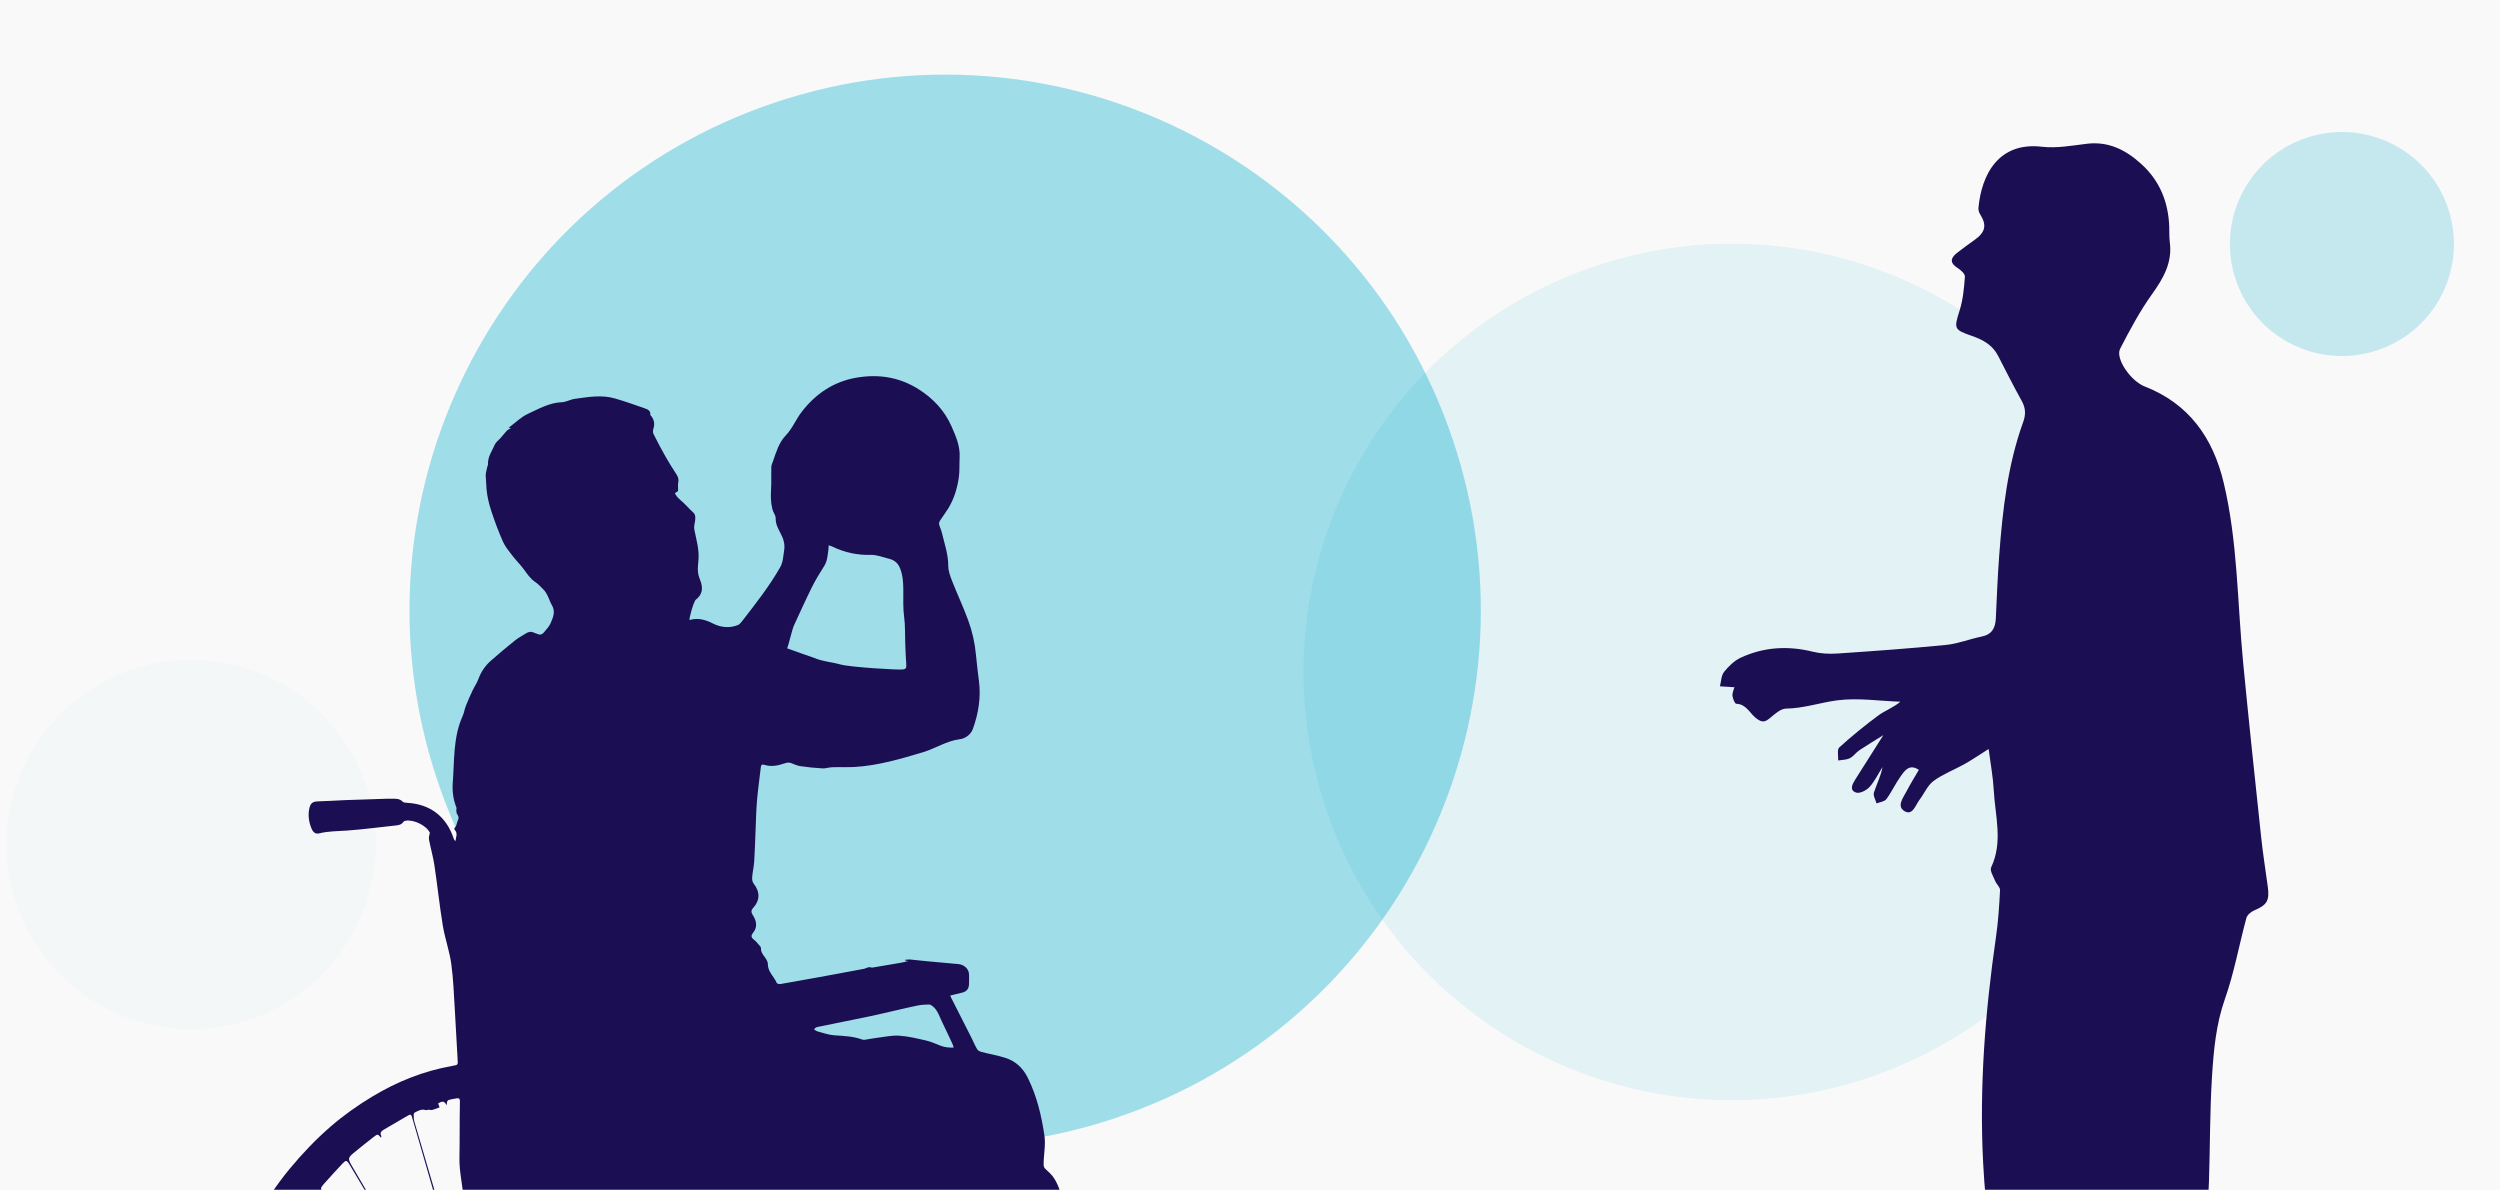
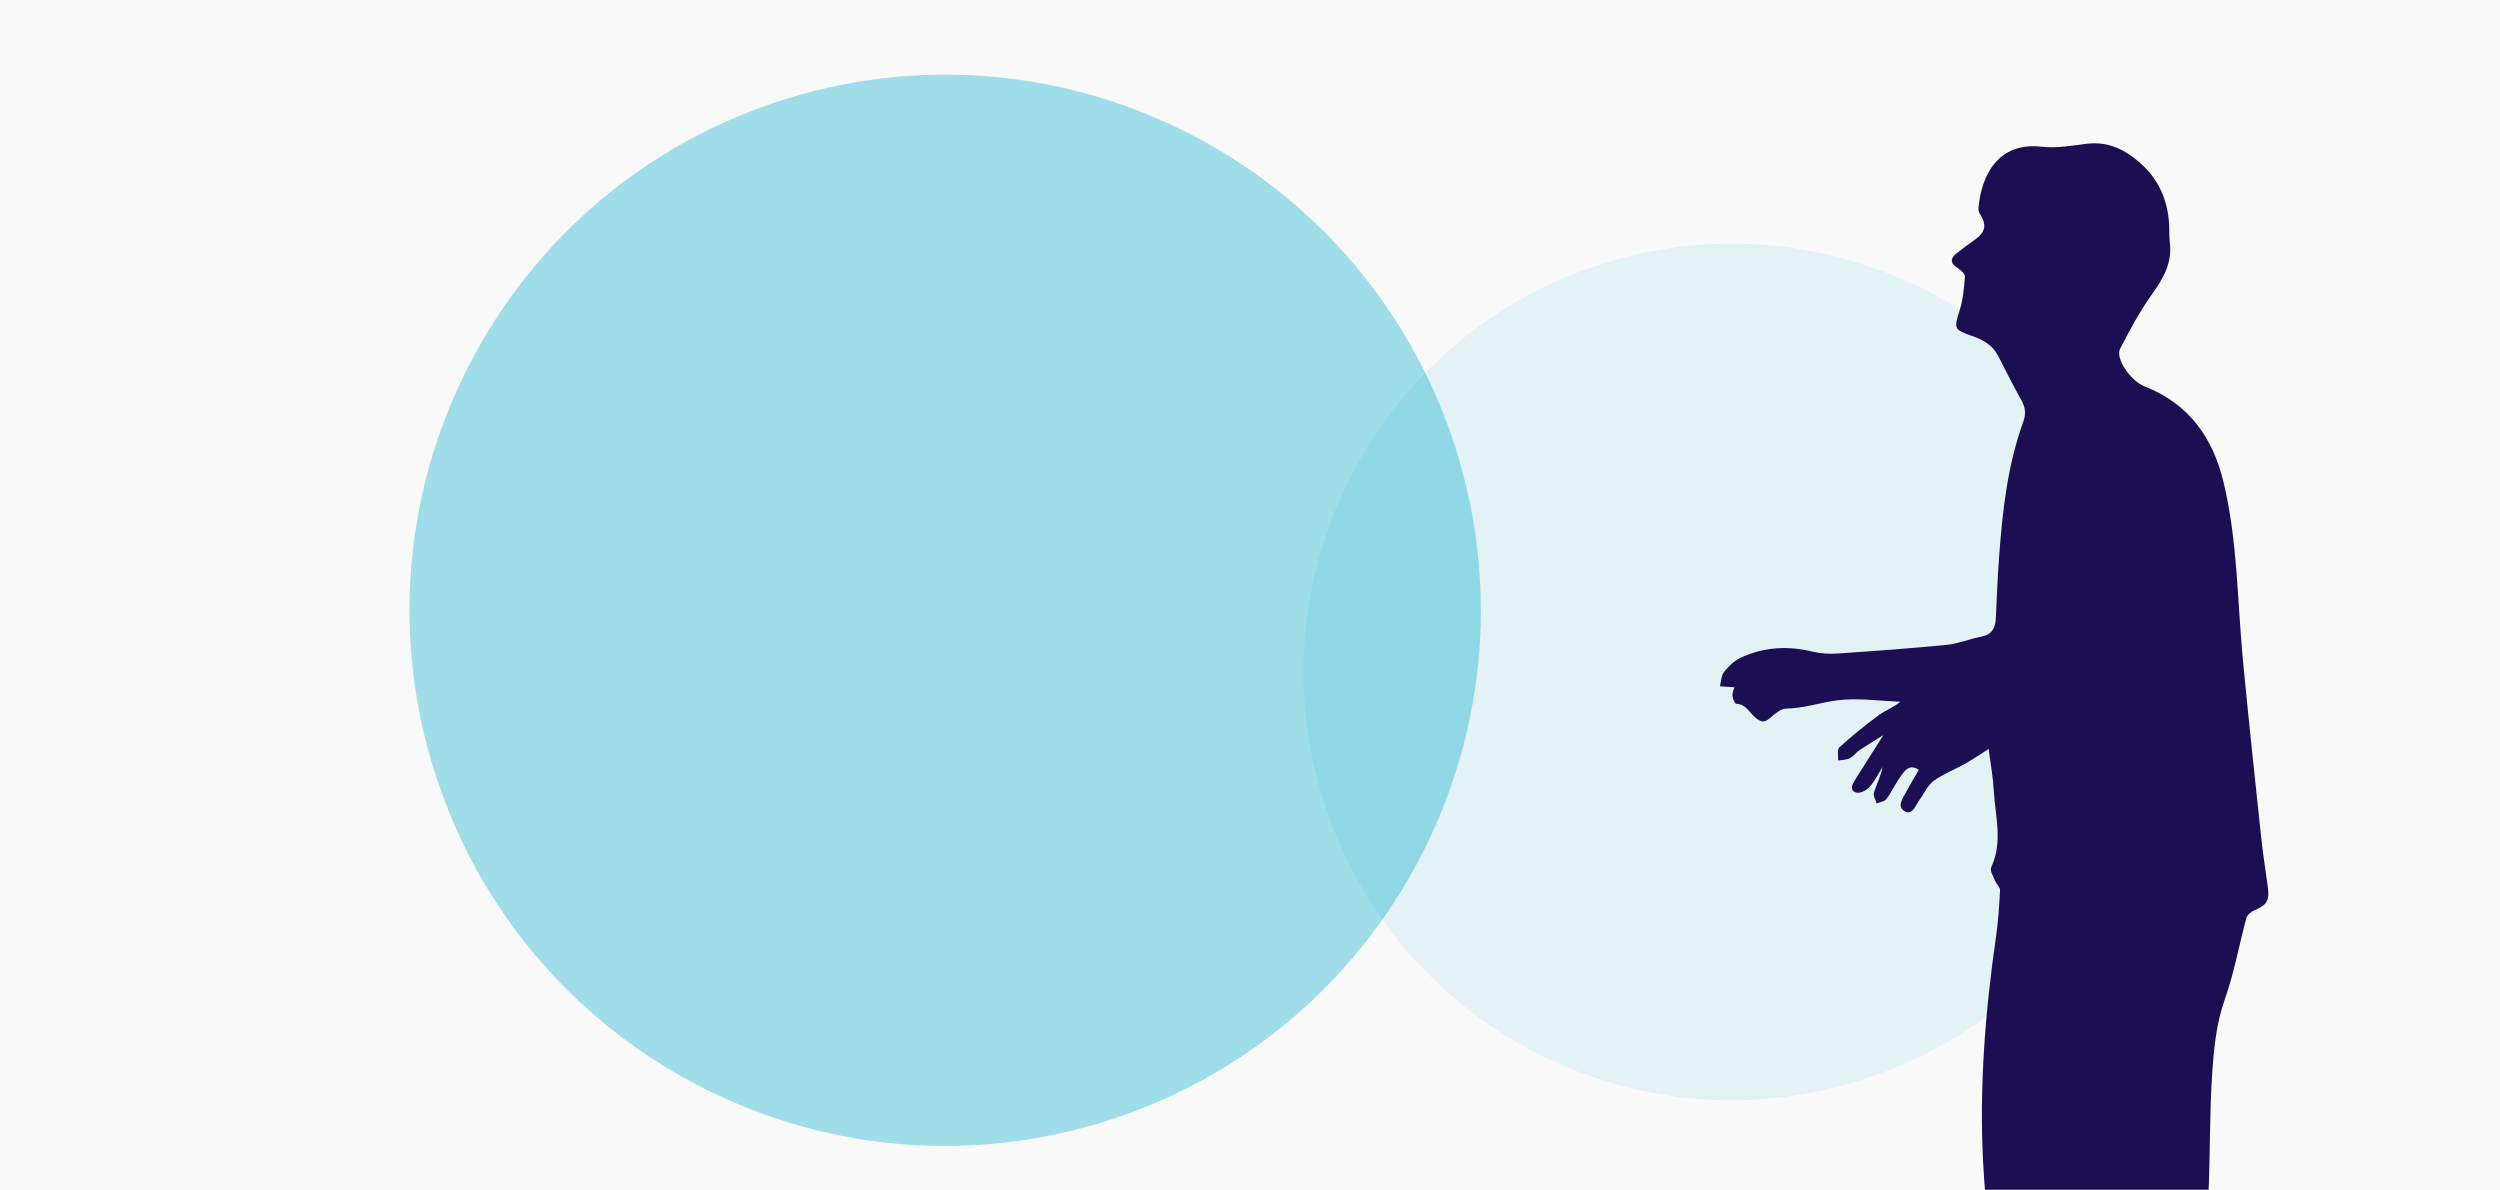
<svg xmlns="http://www.w3.org/2000/svg" xmlns:xlink="http://www.w3.org/1999/xlink" width="630px" height="300px" viewBox="0 0 630 300" version="1.1">
  <rect x="0" y="0" width="630" height="300" fill="#808080" stroke="none" />
  <title>Vector /hero-basketball</title>
  <desc>Created with Sketch.</desc>
  <defs>
    <polygon id="path-1" points="0 300 630 300 630 0 0 0" />
  </defs>
  <g id="Page-2---Opacity-effect" stroke="none" stroke-width="1" fill="none" fill-rule="evenodd">
    <g id="GLOBAL-ASSETS" transform="translate(-579, -470)">
      <g id="Hero-area-–-630px-Width" transform="translate(579, 469)">
        <g id="Vector-/hero-basketball" transform="translate(0, 1)">
          <mask id="mask-2" fill="white">
            <use xlink:href="#path-1" />
          </mask>
          <use id="Fill-1" fill="#F9F9F9" xlink:href="#path-1" />
          <path d="M366.162,110.97 C342.513,40.287 266.041,2.16 195.359,25.81 C124.677,49.46 86.55,125.931 110.199,196.614 C133.849,267.296 210.321,305.423 281.003,281.773 C351.685,258.123 389.812,181.652 366.162,110.97 Z" id="Fill-2" fill="#00ACCF" opacity="0.6" mask="url(#mask-2)" />
          <path d="M470.623,271.652 C527.132,252.744 557.614,191.607 538.706,135.098 C519.799,78.589 458.661,48.107 402.152,67.014 C345.643,85.922 315.161,147.059 334.069,203.569 C352.976,260.078 414.114,290.56 470.623,271.652" id="Fill-4" fill="#00ACCF" opacity="0.3" mask="url(#mask-2)" />
-           <path d="M92.268,198.031 C84.116,173.666 57.756,160.523 33.391,168.676 C9.026,176.828 -4.117,203.188 4.036,227.553 C12.188,251.918 38.548,265.06 62.913,256.908 C87.278,248.756 100.42,222.395 92.268,198.031 Z" id="Fill-6" fill="#69CADE" opacity="0.2" mask="url(#mask-2)" />
-           <path d="M599.123,88.263 C613.908,83.316 621.883,67.32 616.936,52.536 C611.989,37.751 595.993,29.776 581.209,34.723 C566.424,39.67 558.449,55.665 563.395,70.45 C568.342,85.235 584.338,93.21 599.123,88.263" id="Fill-8" fill="#69CADE" opacity="0.6" mask="url(#mask-2)" />
          <path d="M520.251,393.603 C516.227,392.844 512.489,392.283 508.827,391.401 C506.221,390.774 504.324,388.899 504.192,386.204 C504.049,383.271 506.663,382.063 508.851,381.002 C511.408,379.762 514.132,378.844 516.826,377.908 C518.412,377.356 519.072,376.505 518.944,374.747 C518.568,369.603 518.712,364.394 517.95,359.315 C517.438,355.904 515.869,352.616 514.527,349.375 C512.712,344.988 510.229,340.837 508.804,336.339 C506.157,327.988 503.74,319.534 501.861,310.985 C500.583,305.171 500.073,299.137 499.758,293.175 C498.747,274.017 500.261,254.982 503.002,236.022 C503.562,232.15 503.808,228.227 504.012,224.319 C504.05,223.581 503.115,222.833 502.791,222.025 C502.336,220.894 501.382,219.395 501.765,218.585 C504.813,212.131 502.762,205.572 502.421,199.071 C502.252,195.851 501.64,192.653 501.138,188.742 C498.888,190.161 497.058,191.419 495.131,192.506 C492.53,193.97 489.664,195.041 487.279,196.784 C485.755,197.898 484.927,199.945 483.729,201.53 C482.714,202.87 481.979,205.609 479.958,204.419 C477.857,203.184 479.614,201.012 480.46,199.386 C481.375,197.626 482.428,195.94 483.548,194.001 C481.171,192.416 480.01,194.185 479,195.583 C477.667,197.424 476.719,199.546 475.37,201.375 C474.905,202.005 473.736,202.114 472.888,202.463 C472.641,201.543 471.979,200.489 472.225,199.731 C472.909,197.615 473.969,195.623 474.395,193.292 C473.324,194.994 472.44,196.863 471.112,198.333 C470.348,199.179 468.653,200.029 467.754,199.732 C465.975,199.147 466.773,197.627 467.517,196.45 C469.776,192.87 472.045,189.297 474.602,185.258 C472.426,186.619 470.449,187.794 468.543,189.075 C467.68,189.654 467.05,190.631 466.143,191.078 C465.284,191.501 464.2,191.469 463.215,191.636 C463.283,190.516 462.9,188.899 463.494,188.358 C466.634,185.502 469.937,182.806 473.356,180.287 C474.998,179.077 477.019,178.381 478.905,176.835 C473.582,176.65 468.171,175.803 462.963,176.488 C458.687,177.052 454.526,178.507 450.079,178.57 C448.727,178.588 447.275,179.912 446.087,180.901 C444.788,181.982 444.085,182.191 442.511,180.968 C440.941,179.748 440.059,177.421 437.538,177.353 C437.181,177.344 436.639,176.036 436.581,175.298 C436.521,174.524 436.941,173.71 437.08,173.184 C435.766,173.1 434.595,173.024 433.425,172.951 C433.743,171.726 433.736,170.242 434.456,169.335 C435.589,167.91 437.034,166.49 438.658,165.738 C444.48,163.042 450.56,162.678 456.822,164.228 C458.813,164.721 460.978,164.826 463.036,164.686 C472.186,164.067 481.339,163.417 490.465,162.512 C493.471,162.214 496.377,161.012 499.367,160.417 C502.008,159.889 502.839,158.22 502.95,155.797 C503.191,150.543 503.404,145.287 503.795,140.046 C504.647,128.613 505.912,117.234 509.838,106.362 C510.548,104.397 510.464,102.817 509.474,101.026 C507.405,97.288 505.475,93.474 503.522,89.672 C502.117,86.939 499.754,85.632 496.94,84.657 C492.394,83.085 492.373,82.838 493.809,78.281 C494.687,75.493 494.947,72.591 495.155,69.713 C495.205,69.029 494.137,68.047 493.359,67.564 C491.391,66.338 491.415,65.118 493.105,63.781 C494.586,62.608 496.128,61.511 497.663,60.41 C500.332,58.496 500.701,56.714 499.022,54.053 C498.733,53.596 498.518,52.965 498.565,52.441 C499.33,43.934 503.681,35.706 514.551,36.977 C518.247,37.41 522.114,36.688 525.87,36.23 C531.382,35.557 535.73,37.813 539.604,41.325 C544.227,45.516 546.404,50.861 546.645,57.042 C546.697,58.382 546.623,59.734 546.794,61.056 C547.46,66.191 545.17,70.13 542.295,74.154 C539.226,78.448 536.706,83.168 534.277,87.874 C532.999,90.35 536.938,96.016 540.477,97.395 C551.62,101.739 557.667,110.341 560.353,121.576 C563.908,136.442 563.804,151.722 565.258,166.828 C566.668,181.476 568.229,196.107 569.787,210.739 C570.242,215.011 570.908,219.26 571.489,223.517 C571.962,226.981 571.25,228.087 568.039,229.435 C567.244,229.769 566.296,230.573 566.087,231.343 C564.245,238.129 563.016,245.119 560.685,251.724 C558.409,258.173 557.835,264.772 557.419,271.397 C556.868,280.17 556.951,288.981 556.658,297.772 C556.451,303.978 555.553,310.209 555.909,316.373 C556.302,323.193 558.03,329.925 558.712,336.741 C559.585,345.469 559.867,354.255 560.672,362.991 C560.954,366.055 561.995,369.055 562.767,372.063 C563.001,372.976 563.519,373.815 563.864,374.702 C565.149,378.015 564.335,380.079 561.381,381.937 C560.627,382.409 559.812,383.647 559.889,384.45 C560.869,394.582 560.24,404.897 563.619,414.765 C565.071,419.007 563.048,423.228 559.832,423.692 C557.473,424.031 555.093,424.262 552.715,424.42 C547.581,424.757 542.444,425.053 537.306,425.296 C529.507,425.666 521.706,426.18 513.907,426.17 C511.884,426.166 509.497,424.849 507.923,423.423 C505.171,420.93 505.968,417.656 509.394,416.108 C512.774,414.579 516.196,413.132 519.657,411.798 C521.912,410.928 522.923,409.764 522.387,407.127 C521.457,402.55 520.909,397.896 520.251,393.603" id="Fill-10" fill="#1C0E52" mask="url(#mask-2)" />
-           <path d="M62.882,310.318 C63.151,309.632 63.336,308.897 63.702,308.267 C66.501,303.455 69.49,298.767 73.052,294.475 C76.173,290.716 79.526,287.185 83.224,283.972 C86.535,281.096 90.089,278.583 93.833,276.326 C100.101,272.547 106.798,269.867 114.03,268.598 C115.455,268.348 115.404,268.363 115.315,266.921 C115.06,262.795 114.88,258.665 114.619,254.539 C114.372,250.643 114.254,246.724 113.717,242.865 C113.266,239.627 112.123,236.489 111.589,233.257 C110.758,228.218 110.234,223.129 109.475,218.078 C109.15,215.916 108.53,213.801 108.119,211.65 C108.008,211.074 108.17,210.446 108.32,209.843 C107.446,208.015 104.278,206.469 102.22,206.825 C102.012,206.861 101.747,206.965 101.641,207.125 C101.212,207.777 100.571,207.926 99.87,208.001 C95.758,208.443 91.655,208.994 87.533,209.298 C85.144,209.474 82.747,209.425 80.396,210.016 C79.543,210.231 78.911,209.78 78.498,208.773 C77.822,207.127 77.562,205.42 77.966,203.657 C78.268,202.334 78.872,201.968 80.207,201.941 C82.456,201.896 84.702,201.717 86.951,201.631 C90.4,201.5 93.85,201.396 97.3,201.288 C97.928,201.269 98.556,201.288 99.185,201.281 C100.027,201.271 100.811,201.336 101.466,202.017 C101.696,202.255 102.2,202.291 102.584,202.312 C108.414,202.632 112.485,205.749 114.327,211.318 C114.408,211.561 114.558,211.78 114.77,211.977 C114.871,211.002 115.441,210.026 114.594,209.134 C114.503,209.039 114.471,208.728 114.543,208.661 C115.127,208.128 115.082,207.339 115.393,206.714 C115.711,206.073 115.546,205.673 115.195,205.162 C115.012,204.895 115.022,204.484 114.982,204.134 C114.962,203.948 115.097,203.723 115.034,203.567 C114.214,201.524 113.933,199.317 114.096,197.221 C114.535,191.593 114.159,185.82 116.576,180.472 C116.949,179.646 117.065,178.708 117.4,177.861 C117.921,176.543 118.504,175.247 119.108,173.964 C119.556,173.01 120.189,172.131 120.543,171.149 C121.2,169.322 122.252,167.78 123.678,166.519 C125.704,164.727 127.784,162.994 129.892,161.299 C130.687,160.659 131.637,160.216 132.489,159.643 C133.168,159.187 133.837,159.082 134.584,159.446 C134.89,159.595 135.24,159.65 135.552,159.79 C136.229,160.094 136.728,159.798 137.123,159.302 C137.708,158.566 138.411,157.862 138.767,157.019 C139.36,155.613 140.03,154.159 139.114,152.564 C138.338,151.214 138.031,149.602 136.862,148.467 C136.235,147.857 135.649,147.173 134.927,146.699 C133.618,145.839 132.823,144.577 131.925,143.366 C131.079,142.226 130.046,141.227 129.182,140.1 C128.303,138.953 127.331,137.813 126.753,136.513 C125.624,133.972 124.649,131.352 123.787,128.706 C123.211,126.938 122.76,125.085 122.606,123.241 C122.516,122.164 122.467,121.063 122.403,119.972 C122.358,119.212 122.641,118.432 122.79,117.664 C122.833,117.441 122.985,117.224 122.974,117.009 C122.883,115.115 123.999,113.629 124.701,112.019 C124.976,111.39 125.649,110.938 126.126,110.394 C126.67,109.773 127.176,109.117 127.745,108.521 C127.983,108.273 128.342,108.142 128.748,107.896 C128.47,107.844 128.27,107.807 128.182,107.791 C129.776,106.612 131.272,105.093 133.083,104.262 C135.79,103.019 138.442,101.478 141.586,101.356 C142.678,101.314 143.734,100.662 144.837,100.513 C148.194,100.056 151.581,99.432 154.937,100.402 C157.53,101.152 160.08,102.057 162.626,102.957 C163.272,103.186 163.973,103.533 163.869,104.481 C163.854,104.623 164.081,104.791 164.195,104.948 C164.891,105.913 165.023,106.933 164.64,108.075 C164.507,108.473 164.516,109.035 164.7,109.402 C165.685,111.36 166.709,113.3 167.791,115.206 C168.649,116.715 169.595,118.176 170.531,119.639 C170.941,120.279 171.074,120.91 170.911,121.669 C170.797,122.2 170.895,122.775 170.886,123.33 C170.883,123.492 170.897,123.739 170.805,123.801 C169.741,124.52 170.057,124.16 170.401,124.852 C170.707,125.467 172.422,126.803 172.887,127.338 C173.481,128.021 174.109,128.569 174.752,129.202 C175.811,130.246 174.714,132.144 174.96,133.401 C175.456,135.941 176.241,138.444 176.01,141.085 C175.97,141.539 175.942,141.994 175.901,142.449 C175.795,143.617 175.838,144.709 176.323,145.863 C177.321,148.236 177.014,149.811 175.353,151.111 C174.793,151.55 173.462,156.339 173.81,156.238 C175.872,155.639 177.704,156.14 179.57,157.084 C181.589,158.106 183.784,158.386 185.954,157.511 C186.46,157.306 186.855,156.737 187.216,156.27 C190.531,151.982 193.879,147.718 196.583,142.996 C197.353,141.65 197.363,140.159 197.603,138.701 C197.864,137.113 197.41,135.721 196.681,134.354 C196.054,133.177 195.443,132.024 195.467,130.581 C195.48,129.847 194.84,129.125 194.65,128.359 C194.427,127.466 194.294,126.533 194.266,125.613 C194.228,124.368 194.347,123.118 194.362,121.87 C194.38,120.476 194.319,119.08 194.372,117.687 C194.391,117.193 194.623,116.7 194.793,116.22 C195.603,113.933 196.277,111.535 197.997,109.747 C199.7,107.975 200.56,105.687 202.033,103.78 C205.568,99.205 210.088,96.169 215.784,95.179 C221.297,94.22 226.569,94.993 231.421,98.043 C235.133,100.377 238.033,103.457 239.779,107.428 C240.863,109.893 241.992,112.449 241.826,115.296 C241.729,116.97 241.86,118.67 241.622,120.319 C241.223,123.085 240.409,125.756 238.932,128.166 C238.294,129.208 237.534,130.173 236.875,131.202 C236.706,131.465 236.596,131.867 236.664,132.157 C236.824,132.837 237.17,133.474 237.33,134.154 C237.984,136.949 238.974,139.66 238.963,142.614 C238.957,143.903 239.472,145.24 239.956,146.475 C241.246,149.763 242.756,152.968 243.972,156.282 C244.992,159.065 245.659,161.964 245.933,164.941 C246.139,167.184 246.417,169.422 246.699,171.657 C247.22,175.8 246.564,179.804 245.166,183.682 C244.642,185.134 243.27,186.104 241.848,186.285 C238.496,186.711 235.729,188.622 232.603,189.555 C226.969,191.237 221.319,192.919 215.4,193.277 C213.529,193.389 211.646,193.279 209.77,193.336 C208.925,193.362 208.077,193.679 207.243,193.633 C205.378,193.53 203.513,193.337 201.664,193.068 C200.869,192.953 200.11,192.568 199.34,192.289 C198.757,192.078 198.282,192.179 197.661,192.388 C196.079,192.923 194.394,193.282 192.723,192.767 C192.009,192.547 191.794,192.722 191.719,193.392 C191.402,196.196 190.996,198.993 190.76,201.804 C190.546,204.353 190.504,206.917 190.393,209.474 C190.283,212.029 190.223,214.586 190.057,217.136 C189.972,218.442 189.653,219.732 189.545,221.037 C189.502,221.556 189.584,222.224 189.884,222.61 C191.557,224.761 191.586,226.817 189.745,228.86 C189.227,229.436 189.279,229.934 189.71,230.606 C190.648,232.068 190.968,233.618 189.733,235.126 C189.212,235.761 189.279,236.253 189.95,236.765 C190.443,237.141 190.843,237.645 191.258,238.115 C191.464,238.348 191.773,238.641 191.759,238.892 C191.691,240.127 192.576,240.865 193.122,241.785 C193.322,242.121 193.501,242.537 193.496,242.913 C193.467,244.884 195.061,246.086 195.745,247.715 C195.825,247.906 196.386,248.023 196.689,247.971 C199.926,247.421 203.157,246.838 206.387,246.248 C210.151,245.561 213.913,244.864 217.672,244.153 C218.108,244.071 218.511,243.815 218.947,243.738 C219.254,243.684 219.601,243.87 219.911,243.822 C221.461,243.58 223.003,243.285 224.551,243.03 C225.975,242.796 227.403,242.59 228.829,242.191 C228.579,242.14 228.33,242.089 228.081,242.038 C228.078,241.984 228.075,241.931 228.072,241.877 C228.48,241.844 228.893,241.753 229.295,241.788 C230.73,241.913 232.16,242.092 233.593,242.228 C236.235,242.479 238.877,242.717 241.52,242.952 C242.78,243.063 244.196,244.006 244.2,245.657 C244.202,246.456 244.227,247.257 244.189,248.055 C244.133,249.224 243.566,249.875 242.417,250.158 C241.457,250.394 240.494,250.618 239.472,250.863 C239.571,251.125 239.615,251.284 239.688,251.427 C241.377,254.759 243.075,258.088 244.76,261.422 C245.261,262.414 245.681,263.45 246.241,264.406 C246.433,264.733 246.913,264.98 247.308,265.083 C249.321,265.606 251.39,265.947 253.364,266.587 C255.958,267.427 257.767,269.102 259.036,271.667 C261.303,276.254 262.429,281.094 263.185,286.084 C263.563,288.579 262.971,291.027 262.998,293.501 C263.004,294.017 263.136,294.296 263.521,294.643 C264.294,295.337 265.087,296.071 265.641,296.937 C266.934,298.959 267.487,301.283 268.051,303.59 C268.601,305.837 269.182,308.076 269.749,310.318 L264.95,310.318 C264.916,310.035 264.915,309.744 264.842,309.472 C264.035,306.439 263.217,303.408 262.396,300.378 C262.349,300.203 262.244,300.042 262.166,299.875 C261.956,300.182 261.898,300.476 261.913,300.765 C262.016,302.727 262.184,304.688 262.229,306.651 C262.257,307.871 262.107,309.096 262.036,310.318 L230.844,310.318 C231.562,309.445 231.356,308.693 230.587,307.963 C230.197,307.592 229.903,307.122 229.542,306.72 C228.971,306.085 228.38,305.47 227.692,304.733 C227.777,306.741 227.854,308.529 227.93,310.318 L117.384,310.318 C116.795,309.891 116.783,309.279 116.803,308.63 C116.861,306.75 116.996,304.864 116.908,302.989 C116.732,299.212 115.695,295.522 115.777,291.705 C115.873,287.313 115.799,282.917 115.887,278.524 C115.926,276.585 116.016,276.58 114.082,276.955 C112.658,277.232 112.658,277.232 112.563,278.552 C111.995,277.452 111.549,277.377 110.408,278.072 C110.539,278.422 110.659,278.741 110.778,279.06 C110.167,279.28 109.566,279.539 108.94,279.703 C108.652,279.778 108.315,279.643 108.002,279.648 C107.754,279.651 107.474,279.819 107.264,279.748 C106.251,279.404 105.432,279.907 104.597,280.313 C104.428,280.395 104.239,280.658 104.243,280.833 C104.258,281.453 104.26,282.097 104.431,282.685 C106.681,290.414 108.964,298.133 111.223,305.86 C111.654,307.336 112.018,308.831 112.413,310.318 L112.242,310.318 C111.288,307.117 110.315,303.921 109.382,300.714 C107.54,294.382 105.72,288.044 103.887,281.709 C103.619,280.78 103.512,280.712 102.648,281.205 C100.689,282.322 98.76,283.491 96.808,284.619 C96.125,285.013 95.623,285.433 96.104,286.303 C96.146,286.378 96.052,286.528 96.006,286.696 C95.22,285.767 95.188,285.725 94.233,286.457 C92.58,287.725 90.964,289.04 89.347,290.353 C87.612,291.76 87.601,291.988 88.739,293.919 C91.956,299.379 95.154,304.851 98.36,310.318 L97.845,310.318 C97.711,310.005 97.608,309.675 97.438,309.383 C95.65,306.296 93.858,303.21 92.051,300.133 C90.736,297.893 89.407,295.662 88.065,293.438 C87.404,292.341 87.165,292.307 86.316,293.216 C84.758,294.883 83.207,296.559 81.696,298.268 C80.564,299.549 80.608,299.687 82.016,300.727 C82.039,300.744 82.063,300.76 82.087,300.776 C84.529,302.413 86.972,304.048 89.413,305.686 C91.711,307.228 94.006,308.774 96.303,310.318 L95.617,310.318 C95.492,310.204 95.378,310.072 95.238,309.979 C92.843,308.384 90.453,306.78 88.044,305.206 C85.639,303.636 83.21,302.105 80.803,300.538 C80.272,300.193 79.946,300.317 79.607,300.811 C78.042,303.087 76.441,305.339 74.884,307.621 C74.211,308.608 74.306,308.89 75.414,309.411 C76.133,309.75 76.885,310.018 77.622,310.318 L76.422,310.318 C75.982,310.135 75.557,309.859 75.1,309.793 C74.467,309.701 73.632,309.188 73.337,310.318 L62.882,310.318 Z M198.369,163.385 C198.578,163.514 205.019,165.723 205.123,165.77 C207.216,166.702 209.518,166.807 211.692,167.421 C214.293,168.155 226.234,168.85 227.508,168.704 C228.22,168.623 228.446,168.325 228.387,167.576 C228.237,165.643 228.188,163.702 228.112,161.765 C228.031,159.69 228.132,157.591 227.85,155.545 C227.524,153.191 227.66,150.853 227.636,148.506 C227.618,146.672 227.488,144.863 226.781,143.133 C226.262,141.864 225.344,141.123 224.027,140.805 C223.223,140.611 222.442,140.324 221.638,140.137 C220.979,139.985 220.297,139.81 219.632,139.831 C216.133,139.945 212.823,139.239 209.681,137.706 C209.445,137.59 209.18,137.534 208.824,137.415 C208.796,137.895 208.806,138.235 208.753,138.565 C208.536,139.935 208.516,141.333 207.727,142.586 C206.605,144.365 205.496,146.167 204.561,148.049 C202.961,151.269 201.499,154.558 199.983,157.82 C199.709,158.409 198.647,162.756 198.369,163.385 L198.369,163.385 Z M240.345,263.986 C240.216,263.608 240.149,263.337 240.034,263.09 C239.164,261.231 238.309,259.364 237.4,257.524 C236.724,256.156 236.333,254.605 235.057,253.598 C234.8,253.395 234.48,253.131 234.193,253.135 C233.229,253.151 232.25,253.19 231.308,253.375 C229.323,253.766 227.358,254.254 225.385,254.703 C223.217,255.196 221.057,255.721 218.881,256.174 C214.564,257.072 210.239,257.928 205.919,258.811 C205.741,258.847 205.584,258.983 205.416,259.072 C205.323,259.19 205.231,259.308 205.138,259.427 C205.462,259.603 205.767,259.852 206.114,259.943 C207.485,260.302 208.856,260.803 210.251,260.898 C212.648,261.062 215.036,261.132 217.323,261.979 C217.523,262.053 217.774,262.044 217.992,262.011 C219.035,261.855 220.07,261.64 221.116,261.515 C222.949,261.294 224.806,260.871 226.621,260.995 C228.902,261.151 231.168,261.703 233.409,262.22 C234.639,262.504 235.814,263.043 236.996,263.511 C238.045,263.926 239.114,264.037 240.345,263.986 L240.345,263.986 Z" id="Fill-13" fill="#1C0E52" mask="url(#mask-2)" />
        </g>
      </g>
    </g>
  </g>
</svg>